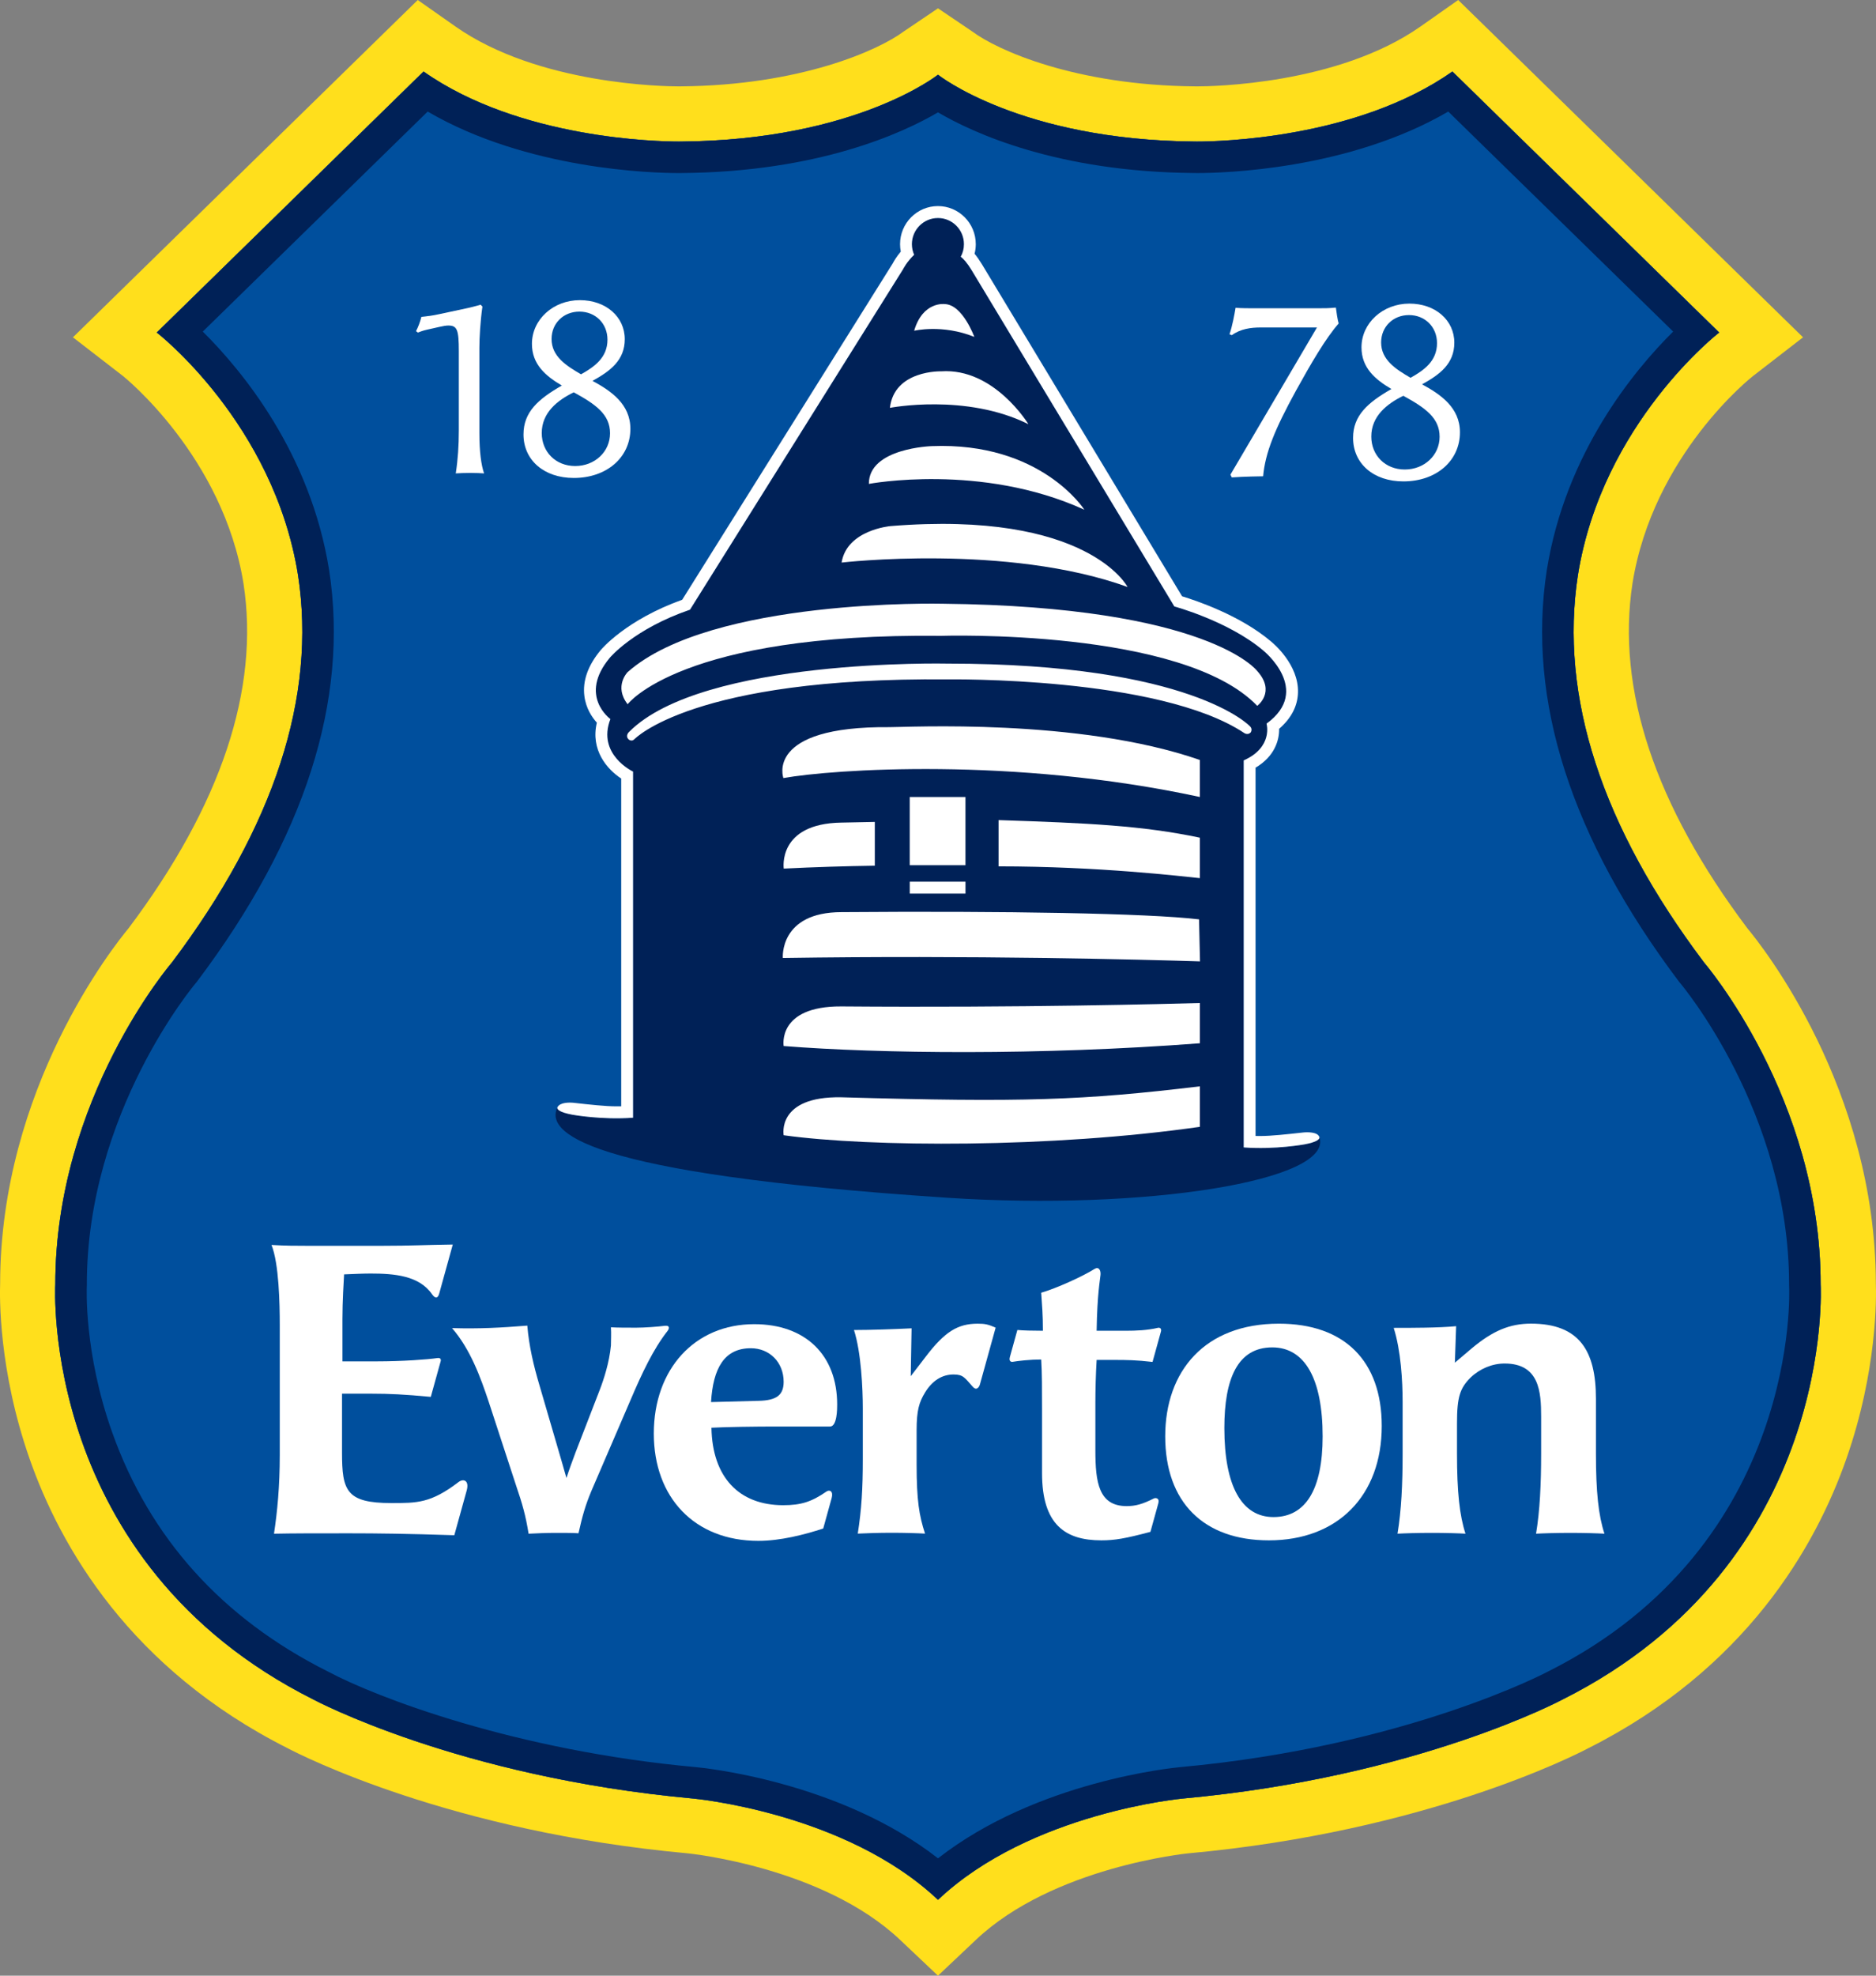
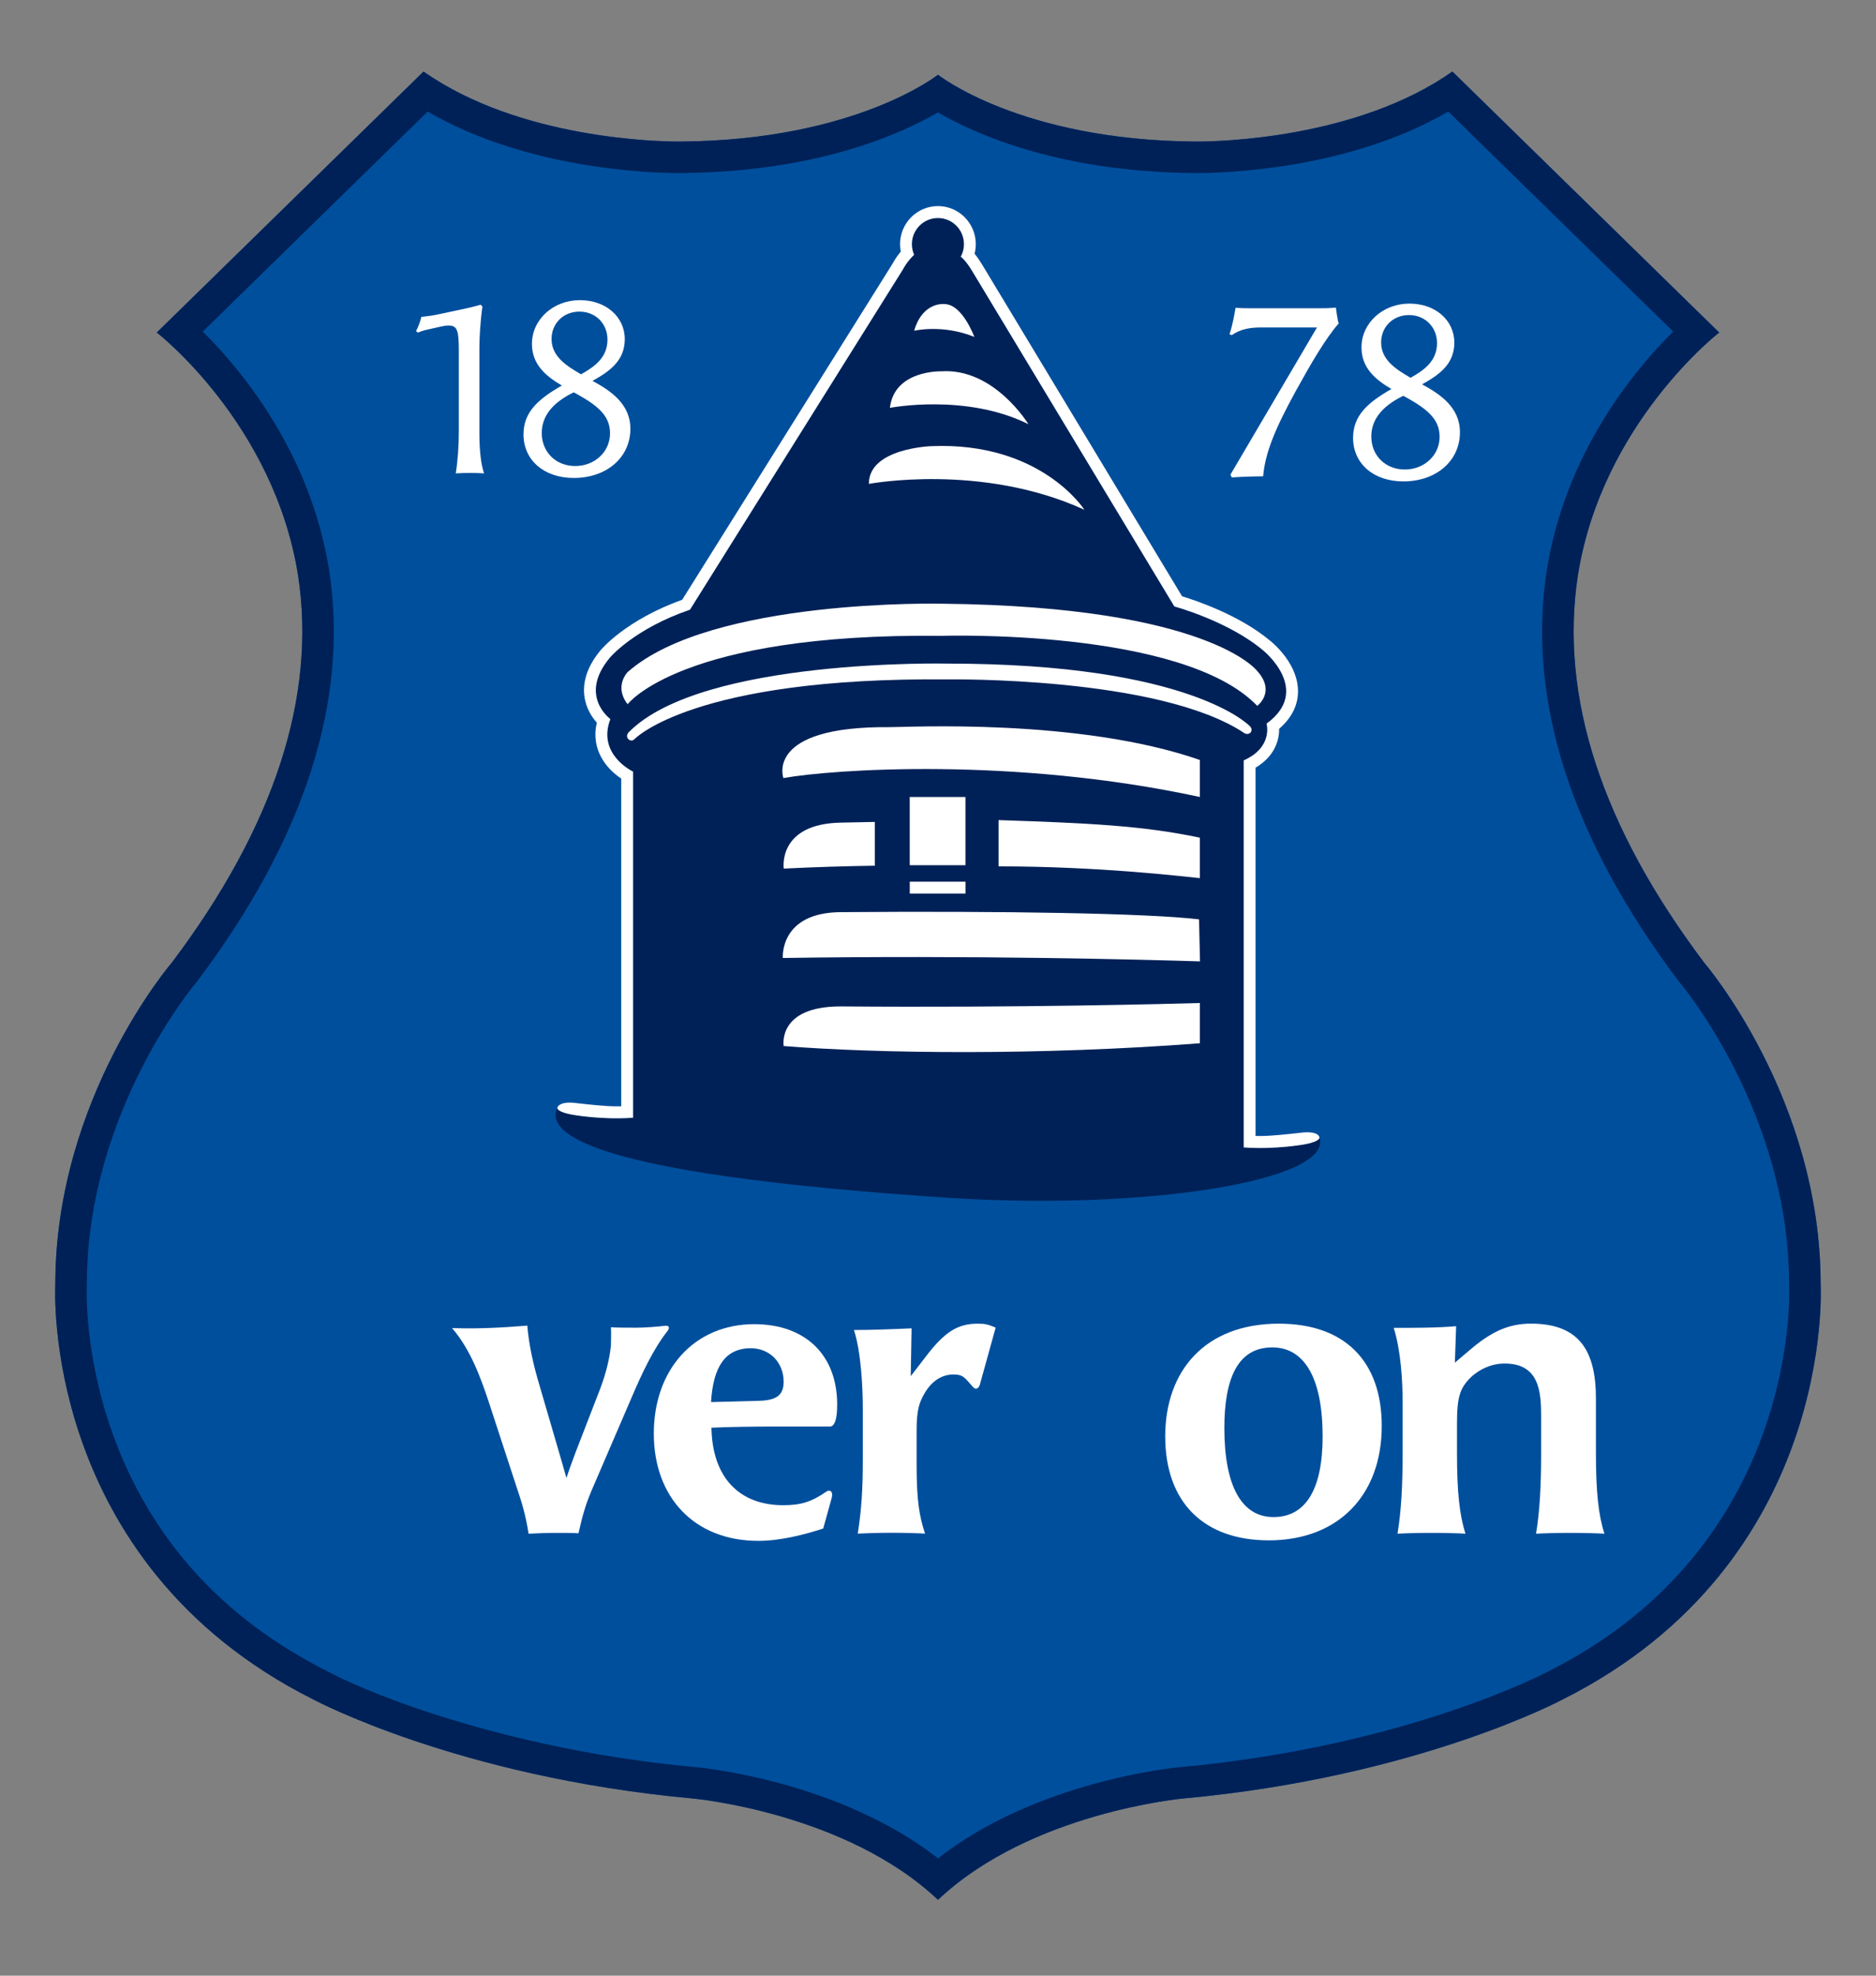
<svg xmlns="http://www.w3.org/2000/svg" xmlns:ns1="http://www.inkscape.org/namespaces/inkscape" xmlns:ns2="http://sodipodi.sourceforge.net/DTD/sodipodi-0.dtd" version="1.1" id="Layer_1" x="0px" y="0px" width="251.049" height="264.264" viewBox="0 0 251.049 264.264" enable-background="new 0 0 595.28 841.89" xml:space="preserve" ns1:version="0.48.3.1 r9886" ns2:docname="everton-fc.svg">
  <rect x="0" y="0" width="251.049" height="264.264" fill="#808080" stroke="none" />
  <defs id="defs67" />
  <ns2:namedview pagecolor="#ffffff" bordercolor="#666666" borderopacity="1" objecttolerance="10" gridtolerance="10" guidetolerance="10" ns1:pageopacity="0" ns1:pageshadow="2" ns1:window-width="640" ns1:window-height="480" id="namedview65" showgrid="false" fit-margin-top="0" fit-margin-left="0" fit-margin-right="0" fit-margin-bottom="0" ns1:zoom="0.28032165" ns1:cx="39.790356" ns1:cy="223.272" ns1:window-x="0" ns1:window-y="0" ns1:window-maximized="0" ns1:current-layer="Layer_1" />
  <g id="g3" transform="translate(-257.85,-379.953)">
-     <path d="m 452.213,389.515 35.696,34.907 c 0,0 -15.651,12.104 -18.899,32.448 -2.499,16.219 3.163,33.632 16.878,51.818 0,0 15.623,18.135 15.602,43.087 0,0 2.118,37.093 -34.514,55.48 0,0 -19.33,10.377 -50.789,13.253 0,0 -20.415,1.837 -32.816,13.555 -12.397,-11.718 -32.819,-13.555 -32.819,-13.555 -31.456,-2.876 -50.786,-13.253 -50.786,-13.253 -36.632,-18.388 -34.517,-55.48 -34.517,-55.48 -0.019,-24.952 15.605,-43.087 15.605,-43.087 13.714,-18.187 19.376,-35.6 16.875,-51.818 -3.245,-20.344 -18.899,-32.448 -18.899,-32.448 l 35.702,-34.907 c 12.844,9.03 31.453,9.365 34.161,9.365 0.222,0 0.334,0 0.334,0 23.366,-0.19 34.345,-8.935 34.345,-8.935 0,0 10.976,8.745 34.345,8.935 0,0 0.116,0 0.331,0 2.712,0 21.324,-0.338 34.165,-9.365 m 0.774,-9.562 -5.026,3.533 c -11.091,7.798 -28.019,8.022 -29.915,8.022 l -0.203,-0.003 h -0.027 -0.041 c -16.017,-0.131 -26.477,-4.84 -29.821,-7.345 l -4.58,-3.095 -4.592,3.101 c -3.357,2.505 -13.812,7.208 -29.818,7.339 h -0.037 l -0.041,0.003 h -0.193 c -1.891,0 -18.818,-0.225 -29.909,-8.022 l -5.028,-3.533 -4.393,4.294 -35.699,34.906 -6.052,5.919 6.701,5.179 c 0.106,0.09 13.402,10.722 16.126,27.777 2.171,14.095 -2.998,29.604 -15.368,46.068 -1.956,2.35 -17.165,21.428 -17.202,47.521 -0.062,1.753 -0.215,11.58 3.931,23.432 4.14,11.834 13.496,28.149 34.573,38.757 1.803,0.948 21.776,11.144 53.509,14.045 0.175,0.019 18.082,1.807 28.415,11.568 l 5.075,4.798 5.079,-4.798 c 10.332,-9.762 28.236,-11.55 28.418,-11.568 31.728,-2.901 51.703,-13.097 53.5,-14.045 21.08,-10.607 30.436,-26.923 34.575,-38.753 4.146,-11.855 4,-21.683 3.935,-23.436 -0.041,-26.094 -15.249,-45.172 -17.209,-47.521 -12.366,-16.461 -17.532,-31.974 -15.358,-46.106 2.752,-17.223 15.989,-27.635 16.123,-27.735 l 6.701,-5.183 -6.056,-5.919 -35.698,-34.906 -4.395,-4.294 z" id="path5" ns1:connector-curvature="0" style="fill:#ffdf1c" />
    <path d="m 452.213,389.523 35.699,34.907 c 0,0 -15.654,12.102 -18.902,32.448 -2.499,16.215 3.166,33.629 16.881,51.82 0,0 15.62,18.132 15.599,43.083 0,0 2.121,37.094 -34.514,55.481 0,0 -19.333,10.376 -50.786,13.252 0,0 -20.418,1.841 -32.816,13.553 -12.403,-11.712 -32.819,-13.553 -32.819,-13.553 -31.459,-2.876 -50.789,-13.252 -50.789,-13.252 -36.635,-18.388 -34.513,-55.481 -34.513,-55.481 -0.022,-24.955 15.602,-43.083 15.602,-43.083 13.711,-18.191 19.376,-35.605 16.878,-51.82 C 294.485,436.531 278.83,424.43 278.83,424.43 l 35.699,-34.907 c 12.847,9.027 31.456,9.367 34.164,9.367 0.222,0 0.334,-0.003 0.334,-0.003 23.37,-0.192 34.348,-8.937 34.348,-8.937 0,0 10.973,8.745 34.342,8.937 0,0 0.112,0.003 0.334,0.003 2.706,0 21.318,-0.34 34.162,-9.367" id="path7" ns1:connector-curvature="0" style="fill:#004f9d" />
    <path d="m 315.083,394.876 c 13.371,7.801 30.167,8.227 33.608,8.227 0.23,0 0.368,-0.003 0.378,-0.003 18.269,-0.151 29.534,-5.322 34.304,-8.118 4.761,2.795 16.023,7.966 34.268,8.114 0,0 0.141,0.006 0.408,0.006 3.438,0 20.238,-0.426 33.609,-8.227 l 30.096,29.428 c -5.179,5.13 -14.407,16.201 -16.912,31.931 -2.683,17.381 3.267,35.884 17.673,54.996 l 0.085,0.11 0.084,0.097 c 0.146,0.172 14.606,17.338 14.585,40.337 v 0.121 l 0.006,0.122 c 0.021,0.346 1.572,34.528 -32.195,51.479 l -0.05,0.024 -0.05,0.028 c -0.19,0.1 -18.925,10.002 -49.17,12.77 -0.83,0.074 -19.168,1.837 -32.437,12.201 -13.274,-10.364 -31.612,-12.127 -32.436,-12.201 -24.097,-2.2 -42.706,-9.319 -49.173,-12.77 l -0.053,-0.028 -0.051,-0.024 c -14.069,-7.063 -23.759,-17.811 -28.794,-31.943 -3.813,-10.7 -3.404,-19.457 -3.401,-19.535 l 0.006,-0.122 v -0.121 c -0.019,-22.999 14.438,-40.165 14.579,-40.331 l 0.09,-0.103 0.084,-0.11 c 14.407,-19.112 20.356,-37.615 17.67,-55.019 -2.505,-15.714 -11.73,-26.778 -16.909,-31.908 l 30.098,-29.428 m 137.13,-5.353 c -12.844,9.027 -31.456,9.367 -34.164,9.367 -0.222,0 -0.334,-0.003 -0.334,-0.003 -23.369,-0.192 -34.342,-8.937 -34.342,-8.937 0,0 -10.978,8.745 -34.348,8.937 0,0 -0.112,0.003 -0.334,0.003 -2.708,0 -21.317,-0.34 -34.164,-9.367 l -35.699,34.907 c 0,0 15.655,12.102 18.903,32.445 2.499,16.218 -3.167,33.632 -16.878,51.823 0,0 -15.624,18.128 -15.602,43.083 0,0 -2.122,37.094 34.513,55.481 0,0 19.33,10.376 50.789,13.252 0,0 20.416,1.835 32.819,13.553 12.398,-11.718 32.816,-13.553 32.816,-13.553 31.453,-2.876 50.786,-13.252 50.786,-13.252 36.635,-18.388 34.514,-55.481 34.514,-55.481 0.021,-24.951 -15.599,-43.083 -15.599,-43.083 -13.715,-18.191 -19.38,-35.605 -16.881,-51.823 3.248,-20.344 18.902,-32.445 18.902,-32.445 l -35.697,-34.907 z" id="path9" ns1:connector-curvature="0" style="fill:#002157" />
    <path d="m 322.002,437.89 c 0,2.533 0.25,4.286 0.627,5.383 -0.437,-0.032 -1.126,-0.063 -1.847,-0.063 -0.718,0 -1.441,0.031 -1.94,0.063 0.284,-1.847 0.409,-3.725 0.409,-5.729 v -10.608 c 0,-2.878 -0.222,-3.441 -1.41,-3.441 -0.281,0 -0.687,0.062 -1.22,0.189 l -1.657,0.374 c -0.536,0.125 -0.88,0.253 -1.188,0.378 l -0.253,-0.189 c 0.253,-0.47 0.562,-1.252 0.718,-1.91 0.88,-0.093 1.441,-0.156 2.442,-0.375 l 3.507,-0.75 c 0.627,-0.125 1.313,-0.313 1.972,-0.501 l 0.247,0.248 c -0.281,1.975 -0.406,4.194 -0.406,5.508 v 11.423 z" id="path11" ns1:connector-curvature="0" style="fill:#ffffff" />
    <path d="m 342.209,437.31 c 0,3.816 -3.16,6.574 -7.575,6.574 -3.975,0 -6.729,-2.38 -6.729,-5.821 0,-3.006 1.972,-4.728 5.136,-6.542 -2.193,-1.284 -4.006,-2.847 -4.006,-5.571 0,-3.253 2.845,-5.85 6.414,-5.85 3.476,0 6.009,2.221 6.009,5.224 0,2.817 -1.94,4.259 -4.318,5.572 2.47,1.343 5.069,3.097 5.069,6.414 m -11.861,0.564 c 0,2.533 1.878,4.413 4.474,4.413 2.63,0 4.664,-1.911 4.664,-4.384 0,-2.502 -1.878,-3.847 -4.852,-5.475 -2.19,1.064 -4.286,2.722 -4.286,5.446 m 8.794,-12.487 c 0,-2.16 -1.594,-3.754 -3.756,-3.754 -2.131,0 -3.725,1.563 -3.725,3.661 0,2.316 1.94,3.565 3.943,4.725 1.785,-1.003 3.538,-2.223 3.538,-4.632" id="path13" ns1:connector-curvature="0" style="fill:#ffffff" />
    <path d="m 422.507,443.441 11.581,-19.686 h -7.513 c -1.348,0 -2.724,0.188 -3.881,1.031 l -0.312,-0.125 c 0.371,-1.031 0.686,-2.753 0.813,-3.537 0.843,0.064 1.72,0.064 2.658,0.064 h 8.233 c 1.061,0 1.56,0 2.533,-0.092 0.031,0.313 0.249,1.783 0.374,2.128 -1.722,1.938 -3.725,5.383 -5.728,9.011 -2.846,5.194 -4.097,8.294 -4.38,11.425 0,0 -2.627,0.028 -4.193,0.152 l -0.185,-0.371 z" id="path15" ns1:connector-curvature="0" style="fill:#ffffff" />
    <path d="m 453.221,437.775 c 0,3.817 -3.16,6.57 -7.574,6.57 -3.975,0 -6.727,-2.376 -6.727,-5.82 0,-3.002 1.969,-4.725 5.132,-6.538 -2.189,-1.286 -4.006,-2.847 -4.006,-5.572 0,-3.252 2.846,-5.853 6.414,-5.853 3.473,0 6.009,2.223 6.009,5.226 0,2.818 -1.938,4.259 -4.317,5.572 2.473,1.344 5.069,3.099 5.069,6.415 m -11.862,0.565 c 0,2.533 1.878,4.412 4.478,4.412 2.626,0 4.663,-1.91 4.663,-4.382 0,-2.502 -1.881,-3.85 -4.854,-5.477 -2.187,1.064 -4.287,2.722 -4.287,5.447 m 8.795,-12.488 c 0,-2.158 -1.598,-3.756 -3.753,-3.756 -2.131,0 -3.726,1.564 -3.726,3.664 0,2.313 1.938,3.566 3.94,4.725 1.785,-1.004 3.539,-2.223 3.539,-4.633" id="path17" ns1:connector-curvature="0" style="fill:#ffffff" />
    <path d="m 434.406,532.027 c 0.118,0.268 -0.3,0.68 -1.984,0.992 0,0 -3.906,0.721 -8.134,0.408 v -51.766 c 3.979,-1.773 3.055,-4.92 3.055,-4.92 6.149,-4.466 -0.428,-9.77 -0.428,-9.77 -4.654,-3.941 -11.911,-5.903 -11.911,-5.903 l -27.107,-44.945 c -0.627,-1.039 -1.116,-1.561 -1.476,-1.837 0.278,-0.498 0.428,-1.063 0.428,-1.674 0,-1.933 -1.563,-3.5 -3.479,-3.5 -1.925,0 -3.491,1.567 -3.491,3.5 0,0.512 0.106,0.984 0.3,1.42 -1.001,0.951 -1.479,1.928 -1.479,1.928 l -28.515,45.54 c -7.553,2.588 -10.738,6.438 -10.738,6.438 -4.242,5.092 0.085,8.194 0.085,8.194 -1.835,4.75 3.032,7.027 3.032,7.027 v 46.296 c -4.23,0.313 -8.133,-0.405 -8.133,-0.405 -1.688,-0.312 -2.112,-0.729 -1.984,-0.992 -1.592,3.272 3.098,8.873 52.196,12.104 26.456,1.742 51.8,-2.289 49.763,-8.135" id="path19" ns1:connector-curvature="0" style="fill:#002157" />
    <path d="m 369.142,580.333 c -0.534,1.938 -0.671,2.434 -1.127,4.071 -2.552,0.83 -5.74,1.65 -8.682,1.65 -8.555,0 -13.989,-5.815 -13.989,-14.351 0,-8.648 5.494,-14.632 13.431,-14.632 6.832,0 11.106,4.1 11.106,10.751 0,0.555 0,2.938 -0.958,2.938 h -7.095 c -2.886,0 -6.938,0.056 -8.772,0.162 0.112,6.595 3.666,10.363 9.609,10.363 2.386,0 3.796,-0.455 5.771,-1.821 0.453,-0.317 0.958,-0.029 0.706,0.869 m -9.756,-13.01 c 2.39,-0.053 3.332,-0.773 3.332,-2.545 0,-2.605 -1.888,-4.489 -4.387,-4.489 -3.553,0 -5.051,2.657 -5.331,7.203 l 6.386,-0.169 z" id="path21" ns1:connector-curvature="0" style="fill:#ffffff" />
    <path d="m 379.727,564.029 2.027,-2.64 c 2.53,-3.316 4.274,-4.383 6.92,-4.383 0.955,0 1.404,0.078 2.415,0.53 -0.793,2.854 -1.619,5.85 -2.104,7.594 -0.105,0.374 -0.452,0.883 -0.957,0.314 -1.073,-1.197 -1.267,-1.644 -2.564,-1.644 -1.572,0 -2.867,0.845 -3.825,2.414 -0.786,1.295 -1.126,2.362 -1.126,5.055 v 4.552 c 0,4.829 0.34,6.851 1.126,9.265 -0.898,-0.056 -2.701,-0.112 -4.445,-0.112 -1.741,0 -3.488,0.057 -4.555,0.112 0.505,-3.257 0.674,-5.952 0.674,-9.995 v -6.738 c 0,-2.699 -0.222,-7.525 -1.183,-10.501 2.14,0 5.46,-0.112 7.709,-0.225 l -0.112,6.402 z" id="path23" ns1:connector-curvature="0" style="fill:#ffffff" />
-     <path d="m 392.994,561.462 c 0.044,-0.172 0.749,-2.705 1.002,-3.616 0.715,0.072 2.059,0.106 3.419,0.106 0,-2.202 -0.118,-3.392 -0.23,-5.089 1.98,-0.562 5.575,-2.192 7.125,-3.172 0.571,-0.362 0.864,0.155 0.814,0.767 -0.053,0.659 -0.443,2.521 -0.521,7.494 h 3.905 c 1.357,0 2.88,-0.057 4.303,-0.394 0.209,-0.053 0.521,0.057 0.396,0.506 -0.215,0.786 -0.857,3.101 -1.123,4.059 -2.184,-0.256 -3.516,-0.269 -4.988,-0.269 h -2.492 c -0.116,1.862 -0.169,4.125 -0.169,5.706 v 6.383 c 0,4.299 0.449,7.463 4.187,7.463 1.192,0 2.149,-0.269 3.622,-1.018 0.237,-0.118 0.817,-0.093 0.611,0.658 -0.346,1.245 -0.661,2.384 -1.054,3.804 -3.36,0.889 -4.765,1.136 -6.57,1.136 -4.82,0 -7.934,-2.091 -7.934,-8.985 v -8.595 c 0,-2.768 0,-4.745 -0.112,-6.61 -1.473,0 -3.052,0.181 -3.818,0.312 -0.167,0.031 -0.544,-0.038 -0.373,-0.646" id="path25" ns1:connector-curvature="0" style="fill:#ffffff" />
-     <path d="m 308.285,562.045 c 3.378,0 6.785,-0.246 8.104,-0.442 0.559,-0.085 0.443,0.387 0.443,0.387 -0.412,1.491 -0.971,3.506 -1.332,4.804 -3.551,-0.33 -5.497,-0.427 -7.937,-0.427 h -3.943 v 7.871 c 0,5.098 0.555,6.76 6.607,6.76 3.444,0 5.275,0.022 8.987,-2.811 0.665,-0.505 1.464,-0.212 1.089,1.136 -0.371,1.342 -1.56,5.628 -1.656,5.978 -6.23,-0.206 -10.363,-0.256 -14.026,-0.256 -4.607,0 -7.609,0 -10.104,0.053 0.443,-2.936 0.773,-6.317 0.773,-10.529 v -17.401 c 0,-2.823 -0.106,-8.199 -1.107,-10.694 1.888,0.112 3.164,0.112 4.552,0.112 h 10.438 c 3.719,0 5.216,-0.112 9.269,-0.169 -0.736,2.658 -1.513,5.466 -1.81,6.539 -0.296,1.067 -0.86,0.262 -0.964,0.112 -1.719,-2.496 -5.051,-2.771 -8.217,-2.771 -1.002,0 -2.165,0.057 -3.554,0.112 -0.053,0.942 -0.222,3.601 -0.222,5.984 v 5.652 h 4.61 z" id="path27" ns1:connector-curvature="0" style="fill:#ffffff" />
    <path d="m 332.147,584.987 c -1.11,0 -2.502,0.054 -3.56,0.112 -0.39,-2.445 -0.839,-3.999 -1.672,-6.445 l -3.672,-11.222 c -1.114,-3.335 -2.452,-7.004 -4.898,-9.836 3.672,0.112 6.567,-0.057 10.07,-0.331 0.225,2.721 0.84,5.328 1.616,7.943 l 2.063,7.057 c 0.499,1.666 1.56,5.385 1.56,5.385 0.387,-1.217 0.833,-2.384 1.223,-3.441 l 3.227,-8.336 c 0.555,-1.444 1.282,-3.666 1.5,-5.943 0,-0.779 0.06,-1.5 0,-2.445 0.783,0.056 2.228,0.056 3.397,0.056 1.114,0 2.923,-0.137 3.771,-0.246 0.765,-0.1 0.655,0.371 0.402,0.692 -1.912,2.427 -3.45,5.722 -4.895,9.112 l -5.288,12.279 c -0.839,1.997 -1.226,3.444 -1.725,5.663 -0.554,-0.054 -1.836,-0.054 -3.119,-0.054" id="path29" ns1:connector-curvature="0" style="fill:#ffffff" />
    <path d="m 413.781,572.078 c 0,-8.732 5.294,-15.074 15.212,-15.074 8.804,0 13.764,5.01 13.764,13.683 0,9.347 -5.905,15.3 -15.103,15.3 -8.747,-10e-4 -13.873,-5.118 -13.873,-13.909 m 21.065,0 c 0,-7.73 -2.399,-11.901 -6.742,-11.901 -4.626,0 -6.41,4.171 -6.41,10.788 0,7.789 2.34,11.907 6.576,11.907 4.289,0 6.576,-3.672 6.576,-10.794" id="path31" ns1:connector-curvature="0" style="fill:#ffffff" />
    <path d="m 445.55,567.442 c 0,-2.724 -0.229,-6.866 -1.195,-9.877 2.502,0 5.968,0 8.357,-0.225 l -0.168,4.879 2.274,-1.928 c 2.786,-2.327 5.06,-3.292 7.905,-3.292 6.482,0 8.697,3.635 8.697,10.049 v 7.319 c 0,5.166 0.341,8.289 1.139,10.729 -0.907,-0.056 -2.789,-0.109 -4.548,-0.109 -1.819,0 -3.641,0.054 -4.605,0.109 0.512,-3.063 0.681,-6.642 0.681,-10.729 v -4.936 c 0,-3.294 -0.228,-7.098 -4.889,-7.098 -1.65,0 -3.301,0.684 -4.549,1.875 -1.426,1.417 -1.821,2.611 -1.821,6.127 v 4.031 c 0,5.166 0.343,8.289 1.135,10.729 -0.852,-0.056 -2.729,-0.109 -4.489,-0.109 -1.878,0 -3.641,0.054 -4.607,0.109 0.512,-3.063 0.684,-6.642 0.684,-10.729 v -6.924 z" id="path33" ns1:connector-curvature="0" style="fill:#ffffff" />
    <path d="m 341.841,474.15 c 0,0 7.128,-9.534 41.973,-9.15 0,0 32.308,-1.039 42.281,9.367 0,0 2.53,-1.854 0,-4.661 0,0 -6.396,-8.62 -42.113,-9.002 0,0 -30.957,-0.746 -42.141,9.148 0,0.001 -1.872,1.891 0,4.298" id="path35" ns1:connector-curvature="0" style="fill:#ffffff" />
-     <path d="m 370.417,526.721 c -8.686,-0.144 -7.696,5.079 -7.696,5.079 11.577,1.609 35.864,1.722 55.699,-1.127 v -5.415 c -15.657,1.874 -23.648,2.165 -48.003,1.463" id="path37" ns1:connector-curvature="0" style="fill:#ffffff" />
    <path d="m 374.123,444.678 c 0,0 15.037,-2.85 28.839,3.457 0,0 -5.78,-9.093 -20.422,-8.508 0,0 -8.448,0.243 -8.417,5.051" id="path39" ns1:connector-curvature="0" style="fill:#ffffff" />
-     <path d="m 370.474,455.201 c 0,0 22.106,-2.572 38.267,3.262 0,0 -5.285,-10.288 -31.719,-8.142 -10e-4,0 -5.843,0.499 -6.548,4.88" id="path41" ns1:connector-curvature="0" style="fill:#ffffff" />
    <path d="m 384.644,470.827 c 0,0 28.289,-0.429 39.717,7.178 0,0 0.468,0.325 0.861,-0.086 0,0 0.306,-0.454 -0.109,-0.827 0,0 -7.78,-8.386 -40.469,-8.376 0,0 -32.755,-0.738 -42.582,9.107 0,0 -0.614,0.517 -0.087,1.031 0,0 0.381,0.339 0.742,0 0,0 7.777,-8.343 41.927,-8.027" id="path43" ns1:connector-curvature="0" style="fill:#ffffff" />
    <path d="m 384.253,420.625 c 0,0 -2.914,-0.393 -4.071,3.57 0,0 3.769,-0.909 8.053,0.819 -0.001,10e-4 -1.57,-4.346 -3.982,-4.389" id="path45" ns1:connector-curvature="0" style="fill:#ffffff" />
    <path d="m 376.94,434.505 c 0,0 10.183,-1.977 18.534,2.188 0,0 -4.586,-7.555 -11.674,-7.072 10e-4,0 -6.279,-0.195 -6.86,4.884" id="path47" ns1:connector-curvature="0" style="fill:#ffffff" />
    <path d="m 418.417,486.556 v -4.952 c -16.238,-5.641 -39.33,-4.37 -41.555,-4.389 -16.737,-0.147 -14.176,6.811 -14.176,6.811 6.537,-1.173 30.77,-2.866 55.731,2.53" id="path49" ns1:connector-curvature="0" style="fill:#ffffff" />
    <path d="m 434.406,532.027 c -0.24,-0.684 -1.623,-0.655 -2.185,-0.593 -2.149,0.237 -4.249,0.468 -5.659,0.468 -0.249,0 -0.48,0 -0.692,-0.006 v -49.261 c 2.527,-1.491 3.183,-3.644 3.154,-5.197 1.632,-1.415 2.48,-3.052 2.523,-4.875 0.094,-3.716 -3.26,-6.529 -3.641,-6.837 -4.09,-3.46 -9.955,-5.433 -11.87,-6.015 L 389.25,415.295 c -0.337,-0.552 -0.661,-1.019 -0.982,-1.401 0.108,-0.417 0.162,-0.844 0.162,-1.282 0,-2.811 -2.271,-5.094 -5.061,-5.094 -2.798,0 -5.072,2.284 -5.072,5.094 0,0.339 0.034,0.674 0.097,0.997 -0.6,0.707 -0.945,1.323 -1.067,1.56 l -28.184,45.005 c -7.506,2.699 -10.772,6.575 -10.909,6.74 -1.707,2.045 -2.439,4.112 -2.181,6.14 0.206,1.637 1.014,2.835 1.669,3.56 -0.867,3.652 1.356,6.229 3.26,7.476 v 43.838 l -0.692,0.006 c -1.413,0 -3.513,-0.23 -5.662,-0.471 -0.562,-0.06 -1.856,-0.078 -2.181,0.596 -0.128,0.263 0.296,0.681 1.984,0.992 0,0 3.902,0.718 8.133,0.405 V 483.16 c 0,0 -4.867,-2.277 -3.032,-7.027 0,0 -4.327,-3.103 -0.085,-8.194 0,0 3.186,-3.85 10.738,-6.438 l 28.515,-45.54 c 0,0 0.478,-0.977 1.479,-1.928 -0.193,-0.436 -0.3,-0.908 -0.3,-1.42 0,-1.933 1.566,-3.5 3.491,-3.5 1.916,0 3.479,1.567 3.479,3.5 0,0.61 -0.149,1.176 -0.428,1.674 0.359,0.276 0.849,0.799 1.476,1.837 l 27.107,44.945 c 0,0 7.257,1.962 11.911,5.903 0,0 6.577,5.304 0.428,9.77 0,0 0.924,3.146 -3.055,4.92 v 51.766 c 4.228,0.313 8.134,-0.408 8.134,-0.408 1.569,-0.294 2.037,-0.668 2,-0.937 -0.007,-0.019 -0.01,-0.037 -0.016,-0.056" id="path51" ns1:connector-curvature="0" style="fill:#ffffff" />
    <path d="m 362.733,496.135 c 4.155,-0.207 8.232,-0.331 12.186,-0.389 v -5.855 c -1.479,0.021 -2.979,0.053 -4.489,0.092 -8.582,0.134 -7.697,6.152 -7.697,6.152" id="path53" ns1:connector-curvature="0" style="fill:#ffffff" />
    <path d="M 418.417,497.411 V 492 c -7.689,-1.621 -14.94,-1.953 -26.936,-2.353 v 6.188 c 13.468,0 24.64,1.347 26.936,1.576" id="path55" ns1:connector-curvature="0" style="fill:#ffffff" />
    <rect x="379.596" y="497.885" width="7.456" height="1.595" id="rect57" style="fill:#ffffff" />
    <path d="m 370.417,514.569 c -8.613,-0.038 -7.696,5.3 -7.696,5.3 12.819,1.015 34.323,1.264 55.699,-0.371 v -5.385 c -3.912,0.112 -24.022,0.65 -48.003,0.456" id="path59" ns1:connector-curvature="0" style="fill:#ffffff" />
    <rect x="379.592" y="486.558" width="7.457" height="9.123" id="rect61" style="fill:#ffffff" />
    <path d="m 370.47,501.958 c -8.354,0 -7.861,6.133 -7.861,6.133 25.329,-0.387 48.196,0.214 55.827,0.454 l -0.128,-5.62 c -6.872,-0.818 -25.894,-1.137 -47.838,-0.967" id="path63" ns1:connector-curvature="0" style="fill:#ffffff" />
  </g>
</svg>